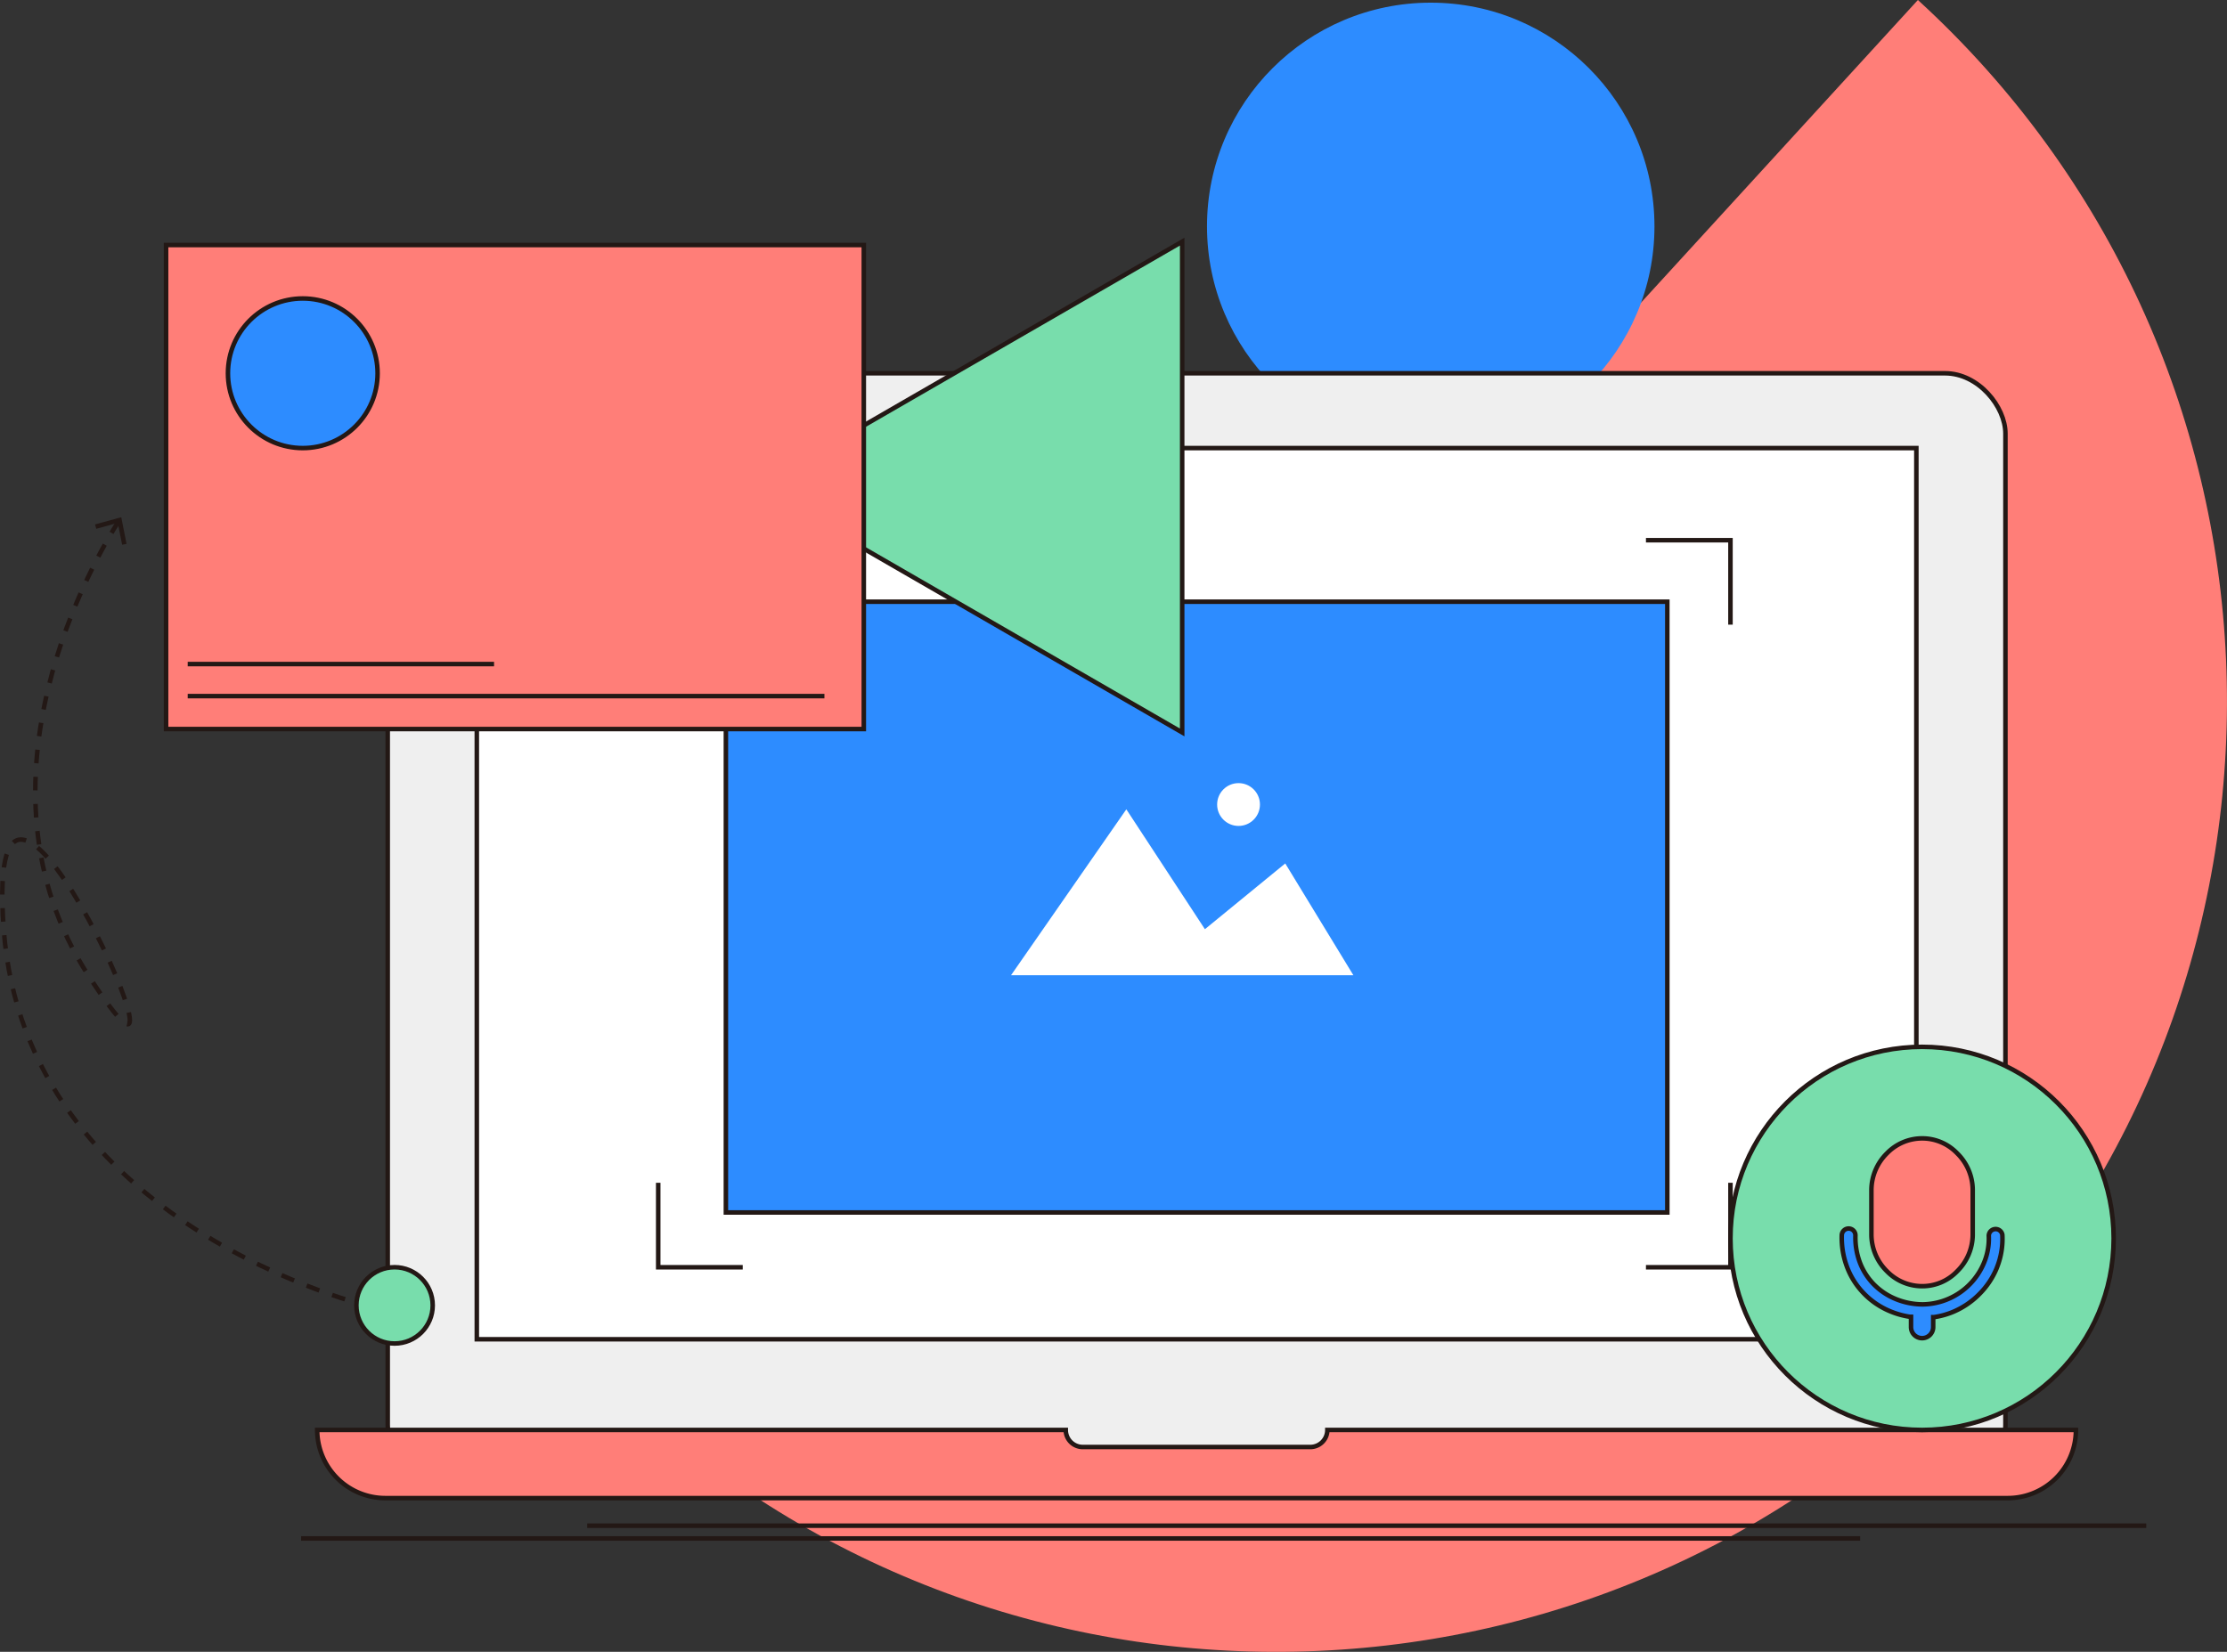
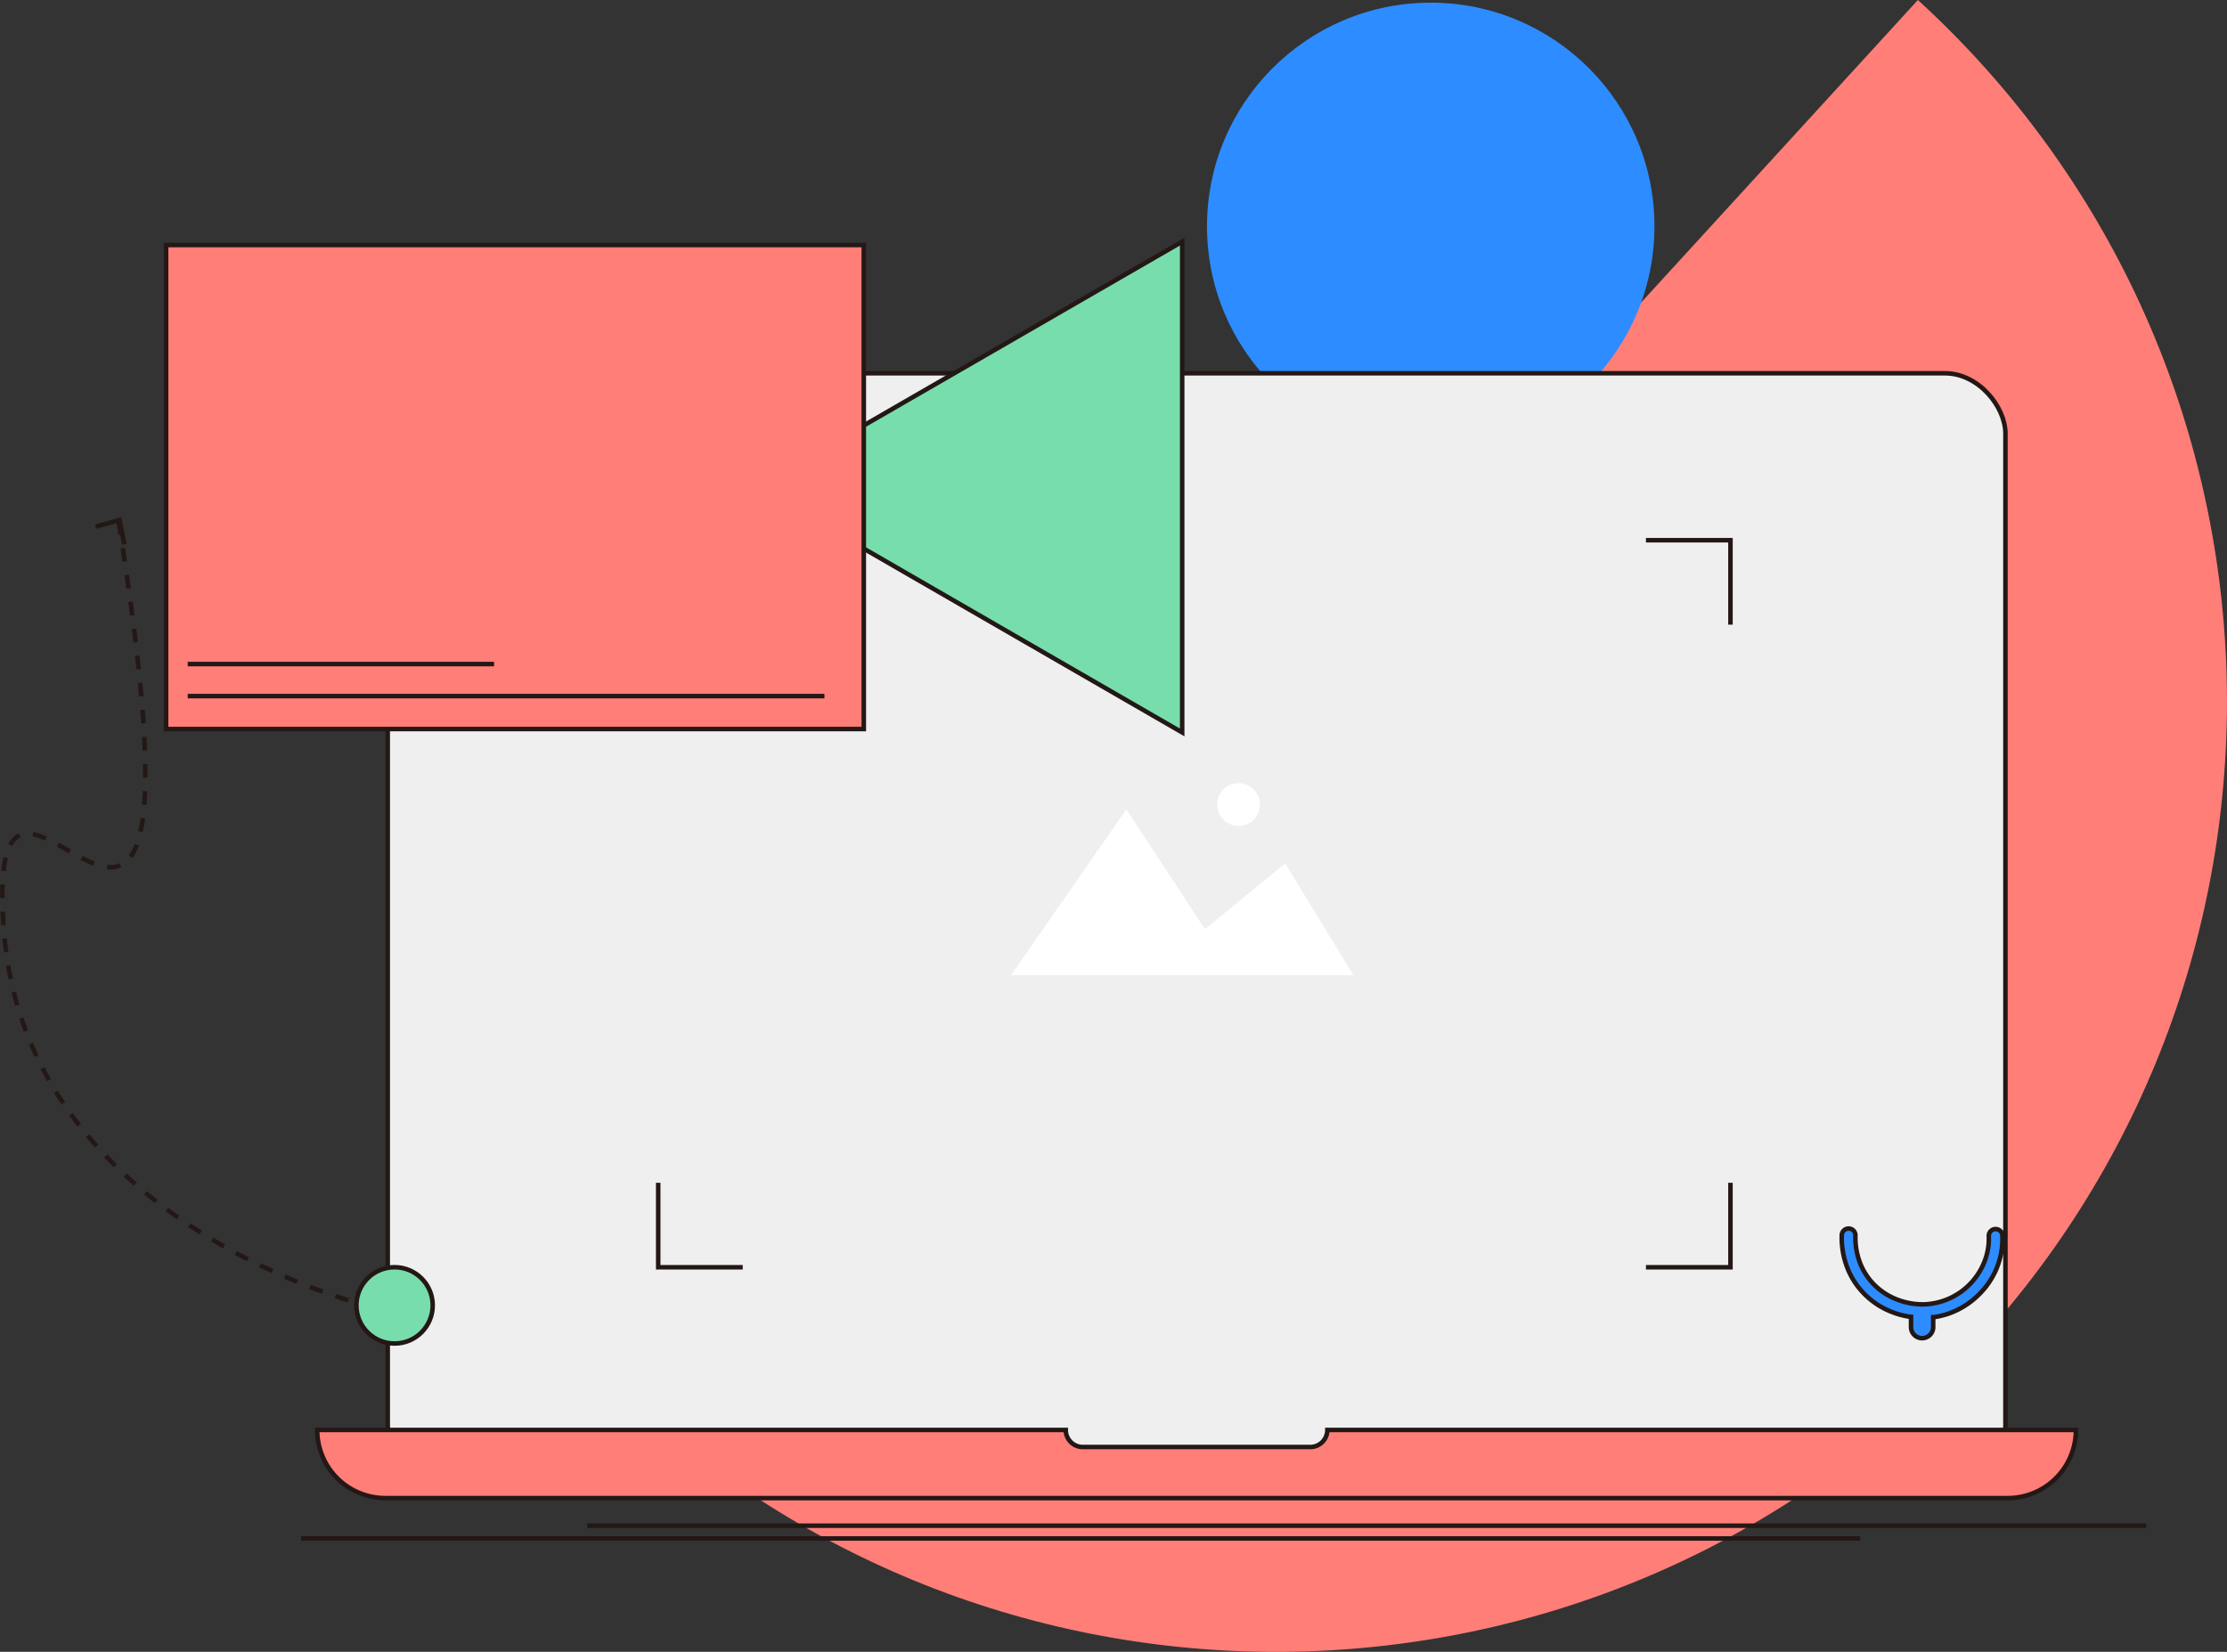
<svg xmlns="http://www.w3.org/2000/svg" id="VCU" viewBox="0 0 492.01 365.03">
  <rect x="0" y="0" width="492.01" height="365.03" fill="#333333" stroke="none" />
  <defs>
    <style>.cls-1,.cls-4{fill:#ff7e78;}.cls-2,.cls-6{fill:#2d8cff;}.cls-3{fill:#efefef;}.cls-10,.cls-3,.cls-4,.cls-5,.cls-6,.cls-7,.cls-9{stroke:#231815;stroke-miterlimit:10;}.cls-5,.cls-8{fill:#fff;}.cls-10,.cls-7{fill:none;}.cls-9{fill:#78ddac;}.cls-10{stroke-dasharray:3 3;}.cls-11{fill:#231815;}</style>
  </defs>
  <title>p5</title>
  <path class="cls-1" d="M423.72,0c85.6,78.3,91.53,211.17,13.22,296.77S225.77,388.26,140.18,310Z" />
  <circle class="cls-2" cx="316.09" cy="50.02" r="49.43" />
  <rect class="cls-3" x="85.66" y="82.49" width="357.4" height="245.69" rx="13.34" />
  <path class="cls-4" d="M458.63,316a15.06,15.06,0,0,1-15.06,15.06H85.14A15.06,15.06,0,0,1,70.08,316H235.46a3.76,3.76,0,0,0,3.76,3.77h50.26a3.77,3.77,0,0,0,3.77-3.77Z" />
-   <rect class="cls-5" x="105.34" y="99.02" width="318.04" height="196.94" />
-   <rect class="cls-6" x="160.37" y="132.97" width="207.99" height="134.97" />
  <polyline class="cls-7" points="145.42 138.04 145.42 119.38 164.09 119.38" />
  <polyline class="cls-7" points="363.64 119.38 382.31 119.38 382.31 138.04" />
  <polyline class="cls-7" points="164.09 280.05 145.42 280.05 145.42 261.38" />
  <polyline class="cls-7" points="382.31 261.38 382.31 280.05 363.64 280.05" />
  <polygon class="cls-8" points="223.37 215.51 248.84 178.85 266.2 205.34 283.95 190.81 299 215.51 223.37 215.51" />
  <circle class="cls-8" cx="273.63" cy="177.79" r="4.73" />
  <polygon class="cls-9" points="167.26 107.63 261.18 161.86 261.18 53.4 167.26 107.63" />
  <rect class="cls-4" x="36.69" y="54.15" width="154.15" height="106.96" />
-   <circle class="cls-6" cx="66.89" cy="82.49" r="16.53" />
-   <path class="cls-10" d="M26.2,115.2c-4.65,7.29-34.49,57.32-6.71,100.31C49.52,262-4,139.75.82,205.34S82,288.78,82,288.78" />
+   <path class="cls-10" d="M26.2,115.2C49.52,262-4,139.75.82,205.34S82,288.78,82,288.78" />
  <polygon class="cls-11" points="21 115.89 21.27 116.86 26.02 115.55 26.98 120.38 27.96 120.19 26.79 114.3 21 115.89" />
  <circle class="cls-9" cx="87.17" cy="288.47" r="8.43" />
-   <circle class="cls-9" cx="424.64" cy="273.67" r="42.33" />
-   <path class="cls-4" d="M435.83,262.85v10.09a11.41,11.41,0,0,1-3.44,8,10.65,10.65,0,0,1-7.71,3.29,10.85,10.85,0,0,1-7.79-3.29,11.43,11.43,0,0,1-3.44-8V262.86a11.45,11.45,0,0,1,3.44-8,10.81,10.81,0,0,1,7.78-3.29,10.67,10.67,0,0,1,7.72,3.29A11.39,11.39,0,0,1,435.83,262.85Z" />
  <path class="cls-6" d="M442.38,272.88a1.51,1.51,0,0,0-3,.17,13.85,13.85,0,0,1-1,5.87,14.87,14.87,0,0,1-13.53,9.33h0a15.8,15.8,0,0,1-6.18-1.25,14.44,14.44,0,0,1-4.75-3.24,14.07,14.07,0,0,1-3-4.72,15.57,15.57,0,0,1-1-6,1.54,1.54,0,0,0-.41-1.08,1.51,1.51,0,0,0-2.14-.05,1.53,1.53,0,0,0-.47,1.06,18.4,18.4,0,0,0,1.22,7.16,16.92,16.92,0,0,0,3.65,5.69,17.25,17.25,0,0,0,5.74,3.92A18.2,18.2,0,0,0,422,291l.2,0v2.27a2.45,2.45,0,1,0,4.9,0v-2.2l.2,0a17.38,17.38,0,0,0,4.31-1.21,17.91,17.91,0,0,0,5.8-4,17.51,17.51,0,0,0,3.67-5.49l.14-.36a17,17,0,0,0,1.16-7.13Z" />
  <line class="cls-7" x1="129.73" y1="337.16" x2="474.17" y2="337.16" />
  <line class="cls-7" x1="66.53" y1="339.98" x2="410.96" y2="339.98" />
  <line class="cls-7" x1="41.47" y1="153.83" x2="182.14" y2="153.83" />
  <line class="cls-7" x1="41.47" y1="146.75" x2="109.15" y2="146.75" />
</svg>